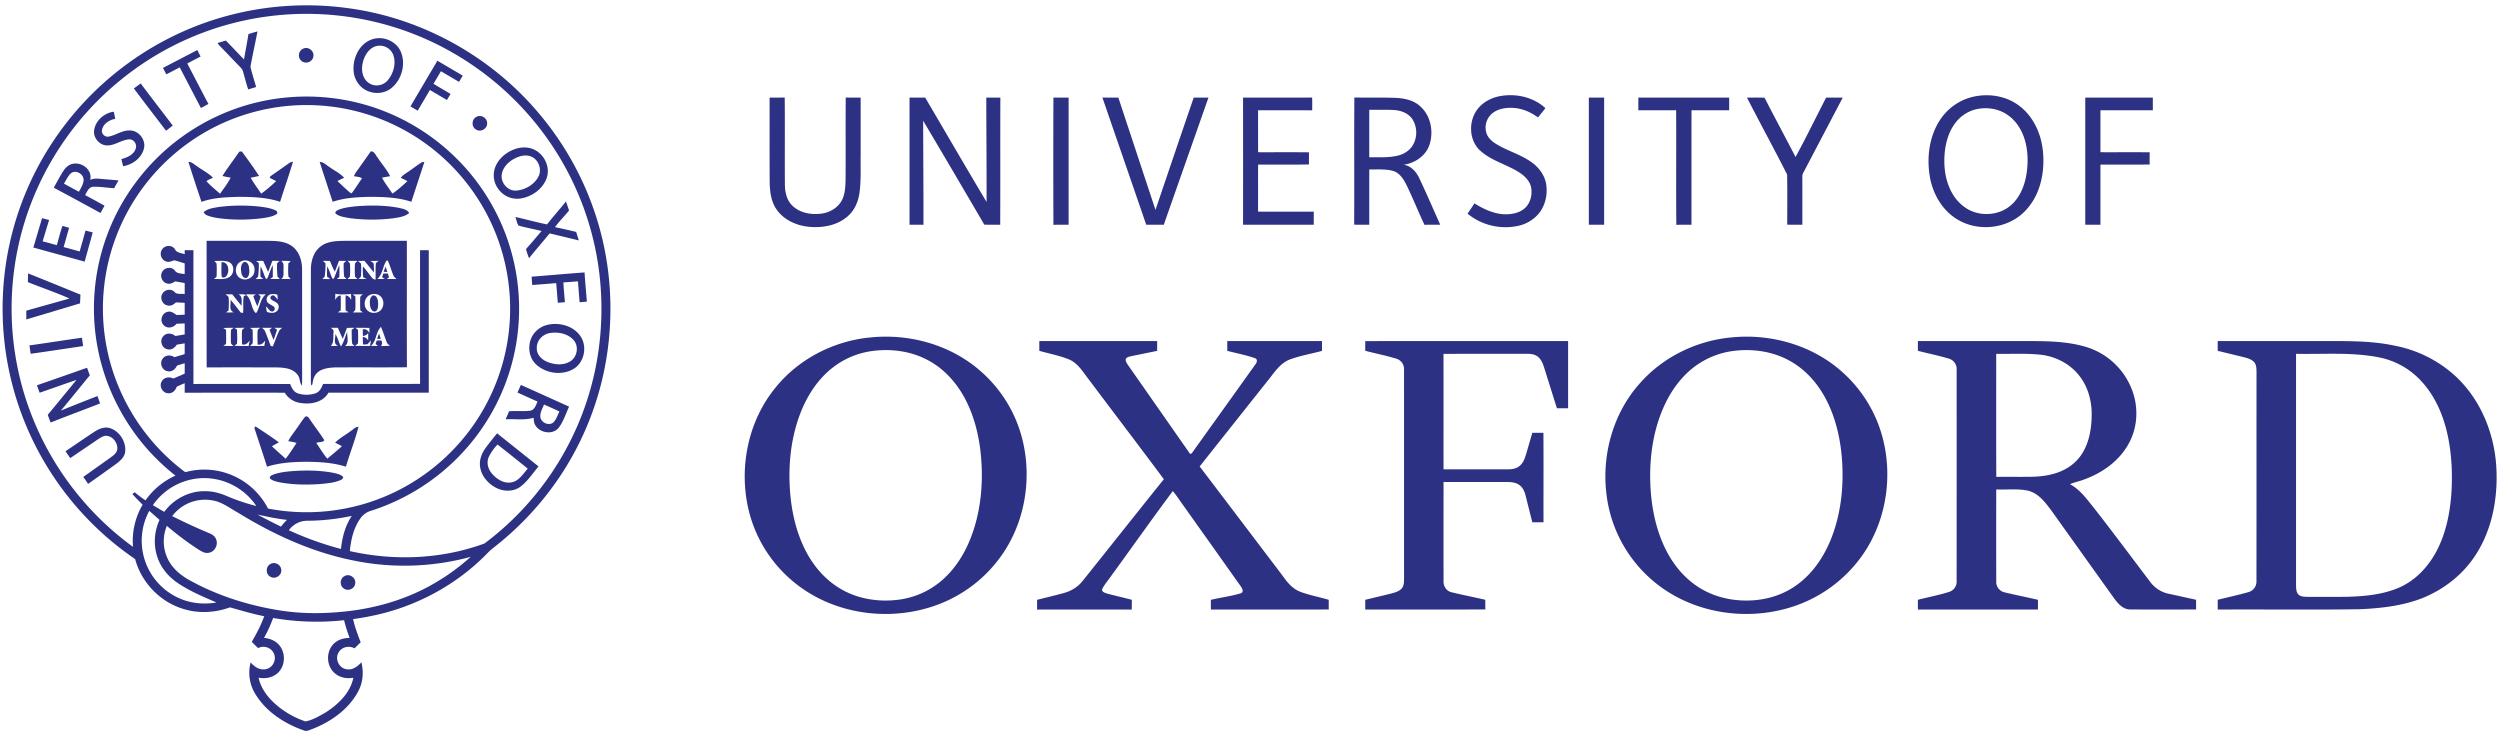
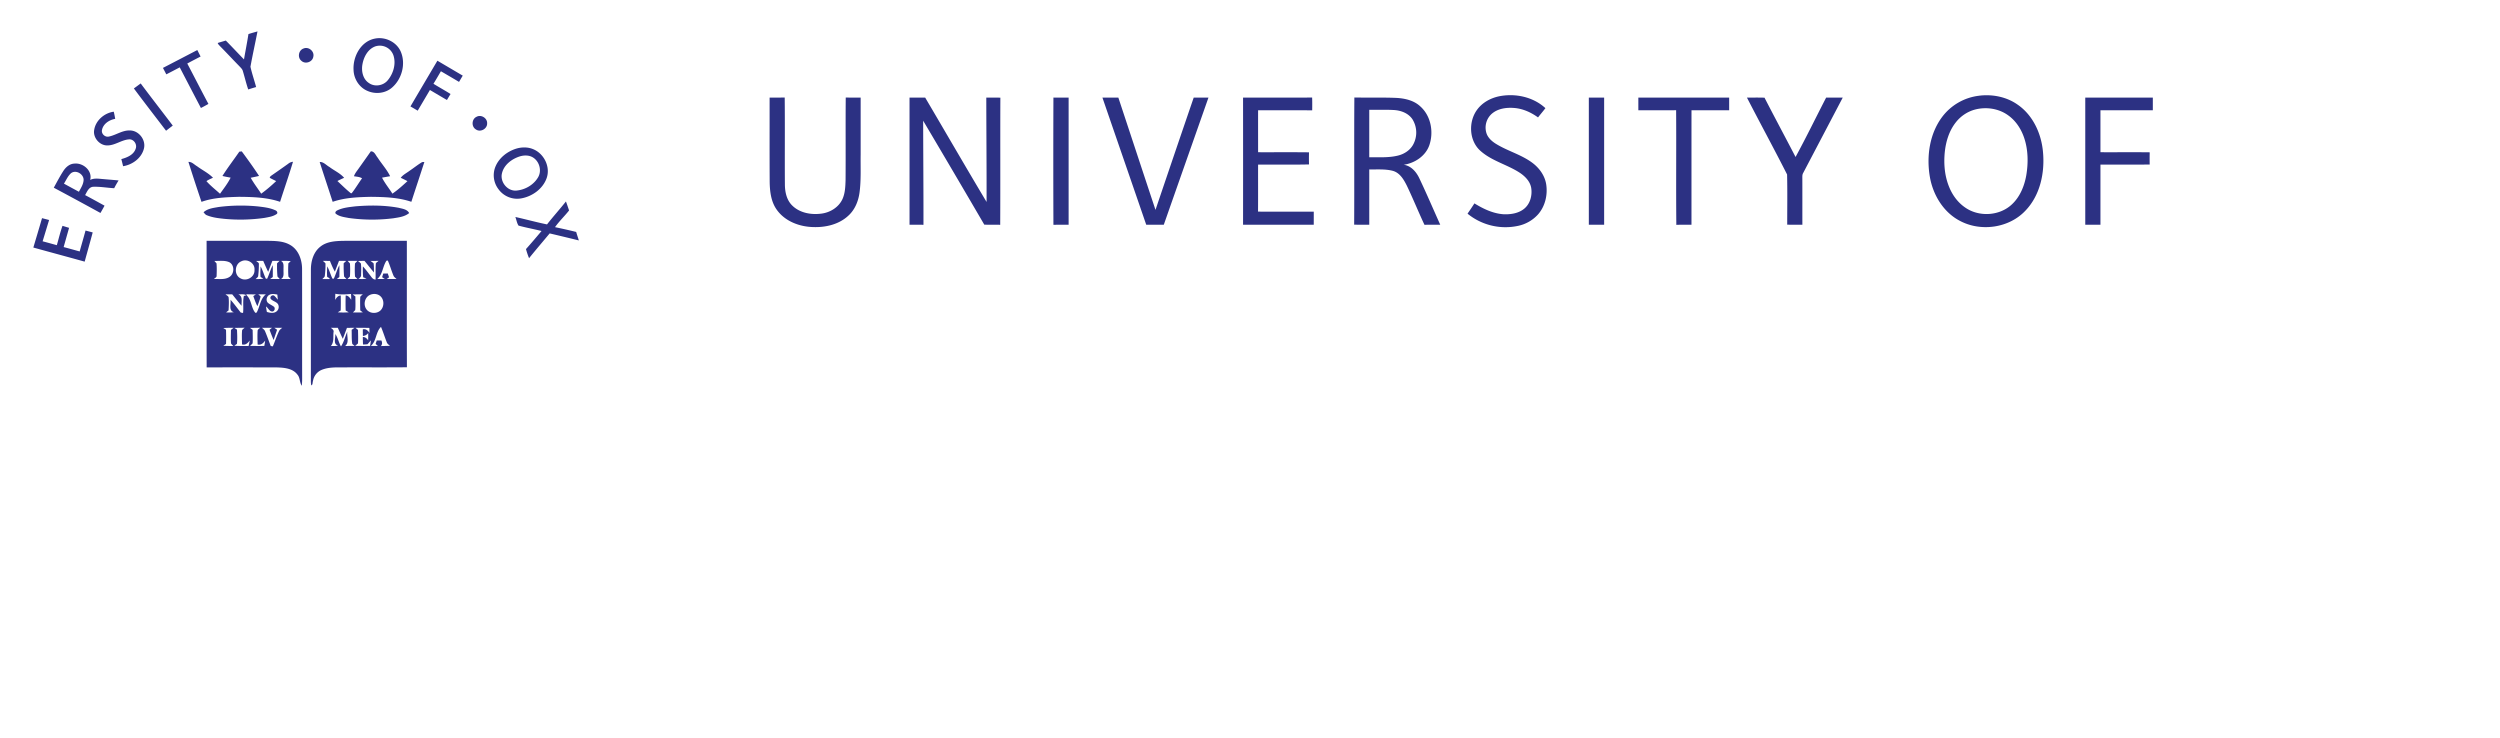
<svg xmlns="http://www.w3.org/2000/svg" width="122" height="36" fill="none">
-   <path fill="#2C3183" d="M9.435 1.325a14.873 14.873 0 0 1 7.641-.914c3.575.499 6.928 2.377 9.242 5.145a14.777 14.777 0 0 1 2.754 4.956c.726 2.228.9 4.629.526 6.942a14.6 14.6 0 0 1-2.281 5.807 14.914 14.914 0 0 1-3.28 3.503c-.11.085-.206.185-.302.284-1.53 1.554-3.542 2.609-5.68 3.025-.273.056-.549.1-.825.14.09.386.222.761.372 1.128l-.3.298c-.269-.15-.646-.066-.787.22-.181.314.04.754.398.8.29.055.543-.137.724-.34.116.475.079.992-.16 1.425-.468.877-1.332 1.48-2.242 1.835-.131.042-.27.132-.407.066-.958-.333-1.873-.93-2.394-1.822a1.976 1.976 0 0 1-.202-1.5c.181.225.473.408.772.325.315-.076.502-.459.362-.753-.118-.291-.493-.416-.767-.268-.108-.098-.21-.201-.313-.305.233-.4.451-.812.607-1.25-.565-.11-1.117-.278-1.67-.433-.726.264-1.534.31-2.275.076-1.134-.337-2.047-1.29-2.353-2.431a14.829 14.829 0 0 1-5.218-6.277A14.796 14.796 0 0 1 .17 13.929a14.705 14.705 0 0 1 2.562-7.237 14.925 14.925 0 0 1 6.702-5.367Zm3.728-.537A14.342 14.342 0 0 0 5.928 3.87a14.43 14.43 0 0 0-4.842 7.355 14.406 14.406 0 0 0 .032 7.78 14.421 14.421 0 0 0 5.373 7.682 3.491 3.491 0 0 1 .47-2.06 7.975 7.975 0 0 1-.502-.52l.116-.085c.165.144.343.271.524.396a3.578 3.578 0 0 1 1.464-1.208 10.349 10.349 0 0 1-2.804-3.382 10.29 10.29 0 0 1 1.054-11.17 10.412 10.412 0 0 1 5.286-3.547 10.445 10.445 0 0 1 5.29-.113 10.37 10.37 0 0 1 4.708 2.56 10.32 10.32 0 0 1 3.182 8.553 10.296 10.296 0 0 1-2.135 5.304 10.41 10.41 0 0 1-5.015 3.503.974.974 0 0 0-.537.373c-.335.463-.465 1.042-.52 1.602 2.168.49 4.482.397 6.573-.372a14.243 14.243 0 0 0 4.918-6.732c.767-2.218.976-4.626.616-6.945a14.31 14.31 0 0 0-2.237-5.741 14.486 14.486 0 0 0-6.681-5.415 14.407 14.407 0 0 0-7.098-.9Zm.107 4.484a9.913 9.913 0 0 0-5.173 2.612 9.921 9.921 0 0 0-2.905 5.353 9.89 9.89 0 0 0 .399 5.126 10.017 10.017 0 0 0 3.329 4.59c.056.037.114.106.19.072a3.464 3.464 0 0 1 1.781.016 3.51 3.51 0 0 1 2.189 1.776 9.92 9.92 0 0 0 5.99-.712 10 10 0 0 0 4.302-3.764 9.914 9.914 0 0 0-.32-11.035 9.925 9.925 0 0 0-9.782-4.034Zm-5.81 19.38c.184.111.37.22.557.326.461-.63 1.23-1.03 2.014-1.008.379 0 .747.107 1.091.26.451.188.914.344 1.387.463a3.08 3.08 0 0 0-2.54-1.362 3.059 3.059 0 0 0-2.51 1.322Zm.943.535c.553.276 1.113.54 1.683.779.165.073.362.136.443.314.14.261-.018.622-.31.688-.214.066-.407-.077-.58-.181a15.03 15.03 0 0 1-1.497-1.124A1.975 1.975 0 0 0 8.2 27.3c.235.472.665.812 1.123 1.054 1.32.721 2.775 1.178 4.255 1.422 1.169.196 2.364.179 3.537.033 1.233-.157 2.447-.5 3.559-1.06a10.521 10.521 0 0 0 2.297-1.576 12.317 12.317 0 0 1-5.783.167c-1.997-.406-3.872-1.271-5.599-2.336-.398-.22-.771-.518-1.233-.587a2.007 2.007 0 0 0-1.953.769Zm-1.12-.255a3.069 3.069 0 0 0 1.392 4.23c.584.281 1.255.347 1.891.24-.668-.288-1.346-.572-1.948-.988-.403-.289-.739-.685-.912-1.153a2.467 2.467 0 0 1 .08-1.89c-.168-.148-.333-.297-.504-.44Zm5.29.182c.375.207.758.397 1.141.585.087-.12.185-.23.295-.329-.484-.05-.96-.157-1.436-.256Zm2.44.299a1.109 1.109 0 0 0-.917.463c.82.377 1.671.683 2.544.913.057-.566.209-1.135.527-1.613-.708.15-1.431.232-2.155.237Zm-2.129 5.715c.251.028.506.11.686.296.389.372.377 1.07-.026 1.426-.248.225-.604.279-.925.222.104.488.408.906.768 1.239.436.4.96.707 1.521.894.351-.068.676-.26.985-.44.615-.392 1.2-.952 1.352-1.694-.345.07-.731-.018-.975-.283-.372-.383-.344-1.079.07-1.42.198-.173.464-.236.72-.237-.1-.285-.201-.57-.267-.865a12.514 12.514 0 0 1-3.465-.108 6.43 6.43 0 0 1-.444.97Z" />
  <path fill="#2C3183" d="M12.124 1.663c.146-.048.294-.088.442-.13-.112.576-.24 1.148-.344 1.724.075.335.188.66.277.99a17.18 17.18 0 0 0-.386.118c-.1-.292-.17-.594-.26-.89-.024-.103-.108-.174-.176-.248-.314-.32-.617-.648-.932-.966-.045-.05-.1-.097-.121-.163.13-.043.263-.078.395-.119.3.303.59.615.888.921.07-.412.153-.823.217-1.237Zm6.17.221c.497-.103 1.05.157 1.259.626.262.596.063 1.349-.427 1.768-.319.277-.796.33-1.18.164-.41-.165-.68-.588-.692-1.025-.04-.655.354-1.4 1.04-1.533Zm.049.37c-.378.12-.59.512-.655.881-.063.332.02.729.32.92.285.2.702.126.918-.142.271-.328.41-.8.273-1.213a.704.704 0 0 0-.856-.445Zm-3.523.111c.247-.101.536.147.469.406-.04.258-.393.378-.581.196-.204-.162-.137-.524.112-.602Zm-6.868.949c.56-.29 1.118-.58 1.677-.872l.16.317c-.218.111-.433.225-.65.34.346.656.682 1.318 1.032 1.972a8.63 8.63 0 0 1-.366.199c-.346-.66-.69-1.322-1.034-1.983-.218.115-.436.23-.655.341l-.164-.314ZM20.03 5.195c.436-.746.877-1.488 1.315-2.232l1.237.728-.181.306c-.293-.176-.589-.347-.884-.52-.12.203-.238.41-.364.611.275.172.56.326.834.5-.06.097-.118.194-.176.292a100.43 100.43 0 0 1-.831-.489l-.596 1.01c-.117-.07-.235-.14-.353-.206ZM6.533 4.316c.112-.08.222-.163.333-.244.515.691 1.045 1.37 1.565 2.057-.11.083-.218.167-.327.251-.525-.687-1.055-1.37-1.571-2.064Zm66.61.386c.79-.162 1.67.02 2.273.576-.115.155-.243.3-.36.452-.346-.25-.75-.433-1.18-.462-.373-.028-.778.03-1.071.279a.903.903 0 0 0-.252.993c.077.191.234.338.403.45.565.364 1.236.533 1.784.927.361.257.65.642.716 1.088.076.511-.054 1.065-.4 1.458a1.81 1.81 0 0 1-.975.559 2.925 2.925 0 0 1-2.465-.595c.114-.166.228-.332.336-.502.434.268.913.498 1.429.531.34.012.707-.041.983-.257.31-.24.42-.667.357-1.041-.058-.313-.296-.553-.55-.723-.613-.403-1.362-.574-1.917-1.066-.563-.49-.605-1.414-.179-2.004.251-.351.65-.573 1.068-.663Zm23.442-.032c.651-.08 1.34.057 1.88.44.752.52 1.158 1.424 1.234 2.317.092 1.008-.14 2.107-.86 2.855-.802.852-2.187 1.042-3.208.489-.803-.424-1.308-1.274-1.456-2.153-.165-.99-.015-2.075.591-2.897a2.64 2.64 0 0 1 1.819-1.05Zm-.198.675c-.37.097-.702.32-.938.62-.331.414-.49.94-.544 1.462-.057.579-.005 1.18.223 1.72.161.388.422.742.772.98.678.475 1.69.414 2.291-.163.388-.366.597-.884.69-1.4.103-.608.096-1.246-.101-1.834-.145-.433-.406-.835-.78-1.101-.458-.334-1.07-.425-1.613-.284Zm-58.83-.583c.245 0 .491.003.737-.004.015 1.414-.002 2.828.009 4.242.002.365.083.755.35 1.022.373.375.945.473 1.45.4.418-.058.82-.307 1.004-.694.137-.294.147-.626.157-.945.01-1.341-.004-2.682.008-4.023.243.004.485.002.728.002v2.776c-.01.614.027 1.233-.053 1.844-.054.423-.222.844-.54 1.136-.459.435-1.117.587-1.733.563-.663-.018-1.356-.279-1.756-.829-.298-.404-.353-.924-.358-1.412-.007-1.36-.002-2.718-.003-4.078Zm6.83 0 .762.001c1 1.697 1.986 3.403 2.996 5.093.004-1.698-.012-3.396-.014-5.094.228 0 .457-.002.687.005-.01 2.067.003 4.135-.008 6.203-.259-.006-.518 0-.776-.006A860.573 860.573 0 0 0 45.05 5.89c.003 1.693.018 3.387.015 5.08-.227-.004-.453-.003-.68-.002V4.762Zm7.02 6.209c-.008-2.07-.008-4.14 0-6.21.247.005.495.002.742.002v6.205c-.247 0-.495-.003-.742.003Zm2.391-6.209h.777c.605 1.827 1.206 3.654 1.813 5.48.618-1.828 1.24-3.655 1.865-5.48h.72c-.726 2.068-1.455 4.136-2.18 6.205h-.857c-.711-2.069-1.426-4.136-2.138-6.205Zm6.863.002c1.124-.004 2.247.005 3.371-.004.008.208.006.416.003.624-.88-.004-1.76 0-2.64-.003-.002.683 0 1.366 0 2.048.828.003 1.656-.006 2.485.005a9.295 9.295 0 0 0 0 .59c-.828.02-1.657.004-2.485.009-.003.765.003 1.53-.003 2.294.907.009 1.813 0 2.72.004l-.001.636c-1.15 0-2.3.003-3.45-.001.003-2.067.002-4.134 0-6.202Zm5.422 6.199c.013-2.068-.006-4.136.01-6.205.678.013 1.357-.008 2.035.019.425.022.876.12 1.194.426.513.465.65 1.25.427 1.89-.187.527-.711.868-1.248.948.37.051.626.36.773.682.352.742.674 1.496 1.01 2.244-.257.001-.513-.003-.77.004-.296-.632-.558-1.28-.86-1.91-.149-.296-.336-.624-.678-.722-.376-.1-.771-.062-1.156-.071v2.699c-.246 0-.492.003-.737-.004Zm.737-5.604v2.316c.47-.007.951.032 1.413-.086.293-.073.57-.252.722-.52a1.225 1.225 0 0 0-.03-1.252c-.2-.296-.563-.43-.909-.448-.398-.022-.798-.005-1.196-.01Zm10.715-.596h.747v6.205h-.747V4.762Zm2.416.001h4.432v.618h-1.838c-.002 1.861 0 3.724-.001 5.586-.247 0-.493-.004-.739.005-.019-1.864.003-3.73-.01-5.594-.615.007-1.23.001-1.844.003v-.618Zm5.3-.001c.286 0 .571-.005.857.004.498.968 1.014 1.927 1.515 2.894.52-.954.994-1.933 1.493-2.898h.81l-1.93 3.677c-.045.073-.042.159-.042.24.003.763 0 1.525.002 2.287-.247 0-.494.003-.74-.003 0-.816.013-1.634-.006-2.449-.638-1.258-1.313-2.498-1.959-3.752Zm16.51 0h3.297v.619h-2.556v2.047c.801.004 1.602-.006 2.404.004a13.1 13.1 0 0 0-.001.595c-.801.012-1.602.001-2.403.005v2.935h-.741V4.763ZM4.595 6.348c.069-.468.496-.835.957-.897.027.116.05.232.07.349-.288.05-.586.24-.645.545-.04.19.156.367.343.318.347-.073.653-.31 1.02-.297.44.003.796.471.681.896-.12.458-.558.777-1.014.849a13.44 13.44 0 0 0-.086-.346c.277-.077.595-.203.697-.499.092-.215-.09-.49-.33-.464-.361.03-.665.286-1.032.295-.384.016-.724-.369-.661-.749Zm18.665-.65c.221-.122.524.067.512.32.011.27-.33.455-.548.298-.23-.134-.208-.511.035-.618Zm1.966 1.546c.255-.069.536-.07.783.032.534.211.863.863.668 1.414-.186.53-.707.9-1.25.993a1.127 1.127 0 0 1-1.105-.455 1.118 1.118 0 0 1-.174-1.016c.161-.482.6-.83 1.078-.968Zm.164.381c-.4.12-.798.41-.895.837-.1.417.267.874.702.838.425-.035.845-.276 1.062-.648.187-.318.07-.76-.236-.959-.186-.123-.425-.126-.633-.068Zm-13.711-.224.12-.013c.29.393.577.789.843 1.198-.135.033-.272.059-.408.089.152.271.342.518.513.777.257-.187.5-.395.73-.614-.104-.055-.212-.102-.314-.162.012-.074.085-.107.138-.148.255-.176.508-.354.76-.534a.414.414 0 0 1 .237-.099c-.196.656-.423 1.302-.63 1.954-.647-.22-1.34-.238-2.015-.244-.611.02-1.24.036-1.82.246a94.425 94.425 0 0 1-.638-1.95c.168-.01.284.133.419.21.256.191.555.332.78.563-.11.05-.222.096-.32.166.199.226.44.412.663.615.182-.255.379-.505.518-.786-.134-.025-.268-.048-.4-.082.255-.408.552-.789.824-1.186Zm5.839.801c.193-.272.387-.543.578-.817.182-.004.236.198.337.312.195.305.447.575.605.902-.132.023-.263.045-.394.071.14.278.34.518.506.78.263-.179.5-.396.734-.61a5.787 5.787 0 0 0-.328-.163c.11-.15.283-.23.427-.34.21-.14.404-.3.621-.428.027 0 .079-.003.105-.004-.209.65-.425 1.295-.635 1.943-.633-.216-1.312-.235-1.974-.243-.627.014-1.268.037-1.866.244-.21-.649-.426-1.295-.634-1.944.19-.011.322.16.478.245.236.18.522.301.716.528a4.126 4.126 0 0 0-.328.156c.216.203.428.412.657.598l.04-.003c.183-.233.333-.488.505-.729-.12-.072-.261-.075-.395-.1.05-.15.157-.27.245-.398ZM3.087 8.35c.12-.189.306-.356.54-.366.426-.049.893.346.774.796.202-.1.43-.055.645-.04.248.023.495.04.742.066-.078.122-.15.25-.216.379-.341-.018-.682-.083-1.024-.07-.218.014-.301.244-.394.406.318.168.632.343.948.516-.065.12-.131.239-.2.356A207.5 207.5 0 0 0 2.625 9.16c.15-.272.294-.549.462-.81Zm.379.102c-.156.139-.236.338-.345.51.243.134.486.265.73.396.096-.182.22-.363.229-.576.006-.289-.378-.513-.614-.33Zm24.152 1.38c.055.145.103.292.153.438-.22.279-.48.525-.686.815.345.072.69.149 1.033.234.04.14.086.277.13.414-.474-.117-.949-.231-1.424-.343-.335.404-.677.801-1.006 1.21a3.747 3.747 0 0 1-.15-.445c.26-.289.51-.585.759-.882-.372-.095-.752-.161-1.122-.263-.083-.123-.102-.284-.156-.421.517.115 1.028.257 1.546.362.297-.381.623-.74.923-1.12Zm-16.95.27a8.456 8.456 0 0 1 1.927-.028c.283.035.575.065.836.186.081.024.154.14.055.194-.172.114-.383.142-.581.18a8.29 8.29 0 0 1-1.964.045c-.286-.03-.578-.063-.846-.175-.072-.024-.114-.091-.162-.145.199-.184.48-.211.735-.257Zm5.782.169c.278-.138.596-.165.9-.202.701-.058 1.415-.057 2.109.072.181.048.411.07.508.257-.22.18-.51.212-.78.255a8.245 8.245 0 0 1-2.173-.016c-.21-.042-.442-.065-.617-.2-.073-.051-.005-.14.053-.165ZM1.627 12.08c.142-.478.286-.955.424-1.434l.345.09-.316 1.04c.232.06.462.125.693.189.093-.315.165-.636.277-.944l.321.098-.265.938c.261.068.522.143.782.214.094-.34.194-.679.286-1.02.117.03.233.06.35.092-.127.476-.262.95-.392 1.425-.834-.233-1.67-.456-2.505-.688Zm8.455-.329h2.929c.392.008.813 0 1.16.209.399.235.568.717.57 1.16.006 1.79 0 3.58.004 5.369 0 .113-.005.226-.02.337-.111-.165-.075-.39-.21-.544-.233-.313-.66-.342-1.018-.352a718.763 718.763 0 0 0-3.412-.001c-.005-2.059 0-4.118-.003-6.178Zm.377.981.107.12c.017.199.012.4.005.6.012.083-.085.111-.129.163.25-.008.526.044.748-.095.258-.153.27-.604-.018-.732-.225-.092-.477-.047-.713-.056Zm1.315.021c-.33.136-.362.67-.037.831.292.168.705-.063.682-.409.034-.334-.354-.57-.645-.422Zm.727-.02c.044.052.148.079.132.165a4.51 4.51 0 0 1-.031.544c.003.082-.077.122-.125.175.126.001.254.005.378-.021l-.138-.079c-.02-.171-.006-.345 0-.517.108.191.162.407.258.604l.065-.007c.1-.215.16-.447.27-.657.005.193.004.387.002.58-.033.024-.097.07-.13.092.158.005.315.005.473.004l-.114-.121a5.349 5.349 0 0 1-.02-.646l.12-.119c-.116.001-.233.002-.35.001-.068.179-.138.358-.205.537a18.167 18.167 0 0 1-.241-.538l-.344.003Zm1.209 0c.171.086.116.284.126.439-.01.156.045.352-.124.444l.475.001-.113-.12a4.78 4.78 0 0 1-.001-.648l.116-.105a3.363 3.363 0 0 0-.48-.01Zm-2.702 1.632c.048.054.147.081.15.164.02.206.007.413-.004.62l-.123.096c.128.008.257.008.384-.01-.273-.074-.133-.406-.167-.608.18.198.334.418.501.626l.112.02c.033-.274-.021-.557.04-.828l.12-.037c-.12-.07-.263-.04-.396-.041.243.084.146.362.166.557-.16-.18-.306-.373-.458-.56h-.325Zm1.041.06c.23.222.21.614.415.843l.06-.014c.161-.29.179-.673.45-.89h-.37l.117.104c-.043.161-.102.318-.16.474-.084-.156-.14-.326-.2-.493l.128-.08c-.158-.004-.316-.004-.474-.01l.034.066Zm1.085-.03c-.13.075-.17.282-.055.387.091.078.207.119.299.196.063.083.014.223-.097.224-.144-.012-.192-.173-.3-.246.01.09.026.18.043.268.134.037.283.074.415.008a.278.278 0 0 0 .126-.39c-.086-.126-.263-.144-.356-.261-.055-.1.077-.21.169-.152.069.056.12.13.18.197a21.429 21.429 0 0 0-.024-.252c-.132-.022-.28-.056-.4.022Zm-2.237 1.613.132.084c.009.23.008.462.002.692l-.134.088c.163.014.326.012.49.012-.037-.044-.089-.078-.114-.13-.016-.219-.005-.438-.002-.656l.128-.1a5.915 5.915 0 0 0-.502.01Zm.541-.005.127.084c.01.23.023.463-.002.693l-.128.09c.231.025.464.008.696.017.02-.09.039-.179.054-.27-.094.125-.202.236-.374.19-.004-.219-.015-.438 0-.655-.002-.079.083-.11.127-.159-.167.005-.334.003-.5.01Zm.763-.001.128.095c.003.22.014.441-.002.661l-.126.123c.232.003.464.003.697.002a7.57 7.57 0 0 0 .044-.264c-.093.123-.199.232-.369.193-.007-.22-.016-.439-.002-.657-.004-.08.082-.112.126-.162-.166.005-.331.005-.496.009Zm.581-.007c.055.053.126.097.154.173.1.236.184.478.276.718l.103.016c.103-.245.186-.5.3-.74.031-.073.103-.115.158-.167a12.69 12.69 0 0 1-.385.002l.133.096-.169.5c-.071-.165-.134-.333-.199-.5l.122-.097c-.165.002-.33.003-.493-.001Zm2.838-3.947c.312-.263.74-.286 1.13-.295 1.035-.003 2.07 0 3.104-.001.002 2.057-.004 4.114.003 6.171-1 .01-2 .002-3 .005-.385.005-.788-.028-1.152.119a.702.702 0 0 0-.432.552c-.029.066 0 .176-.083.207a1.037 1.037 0 0 1-.02-.21c.003-1.806 0-3.613.002-5.42-.003-.412.116-.86.448-1.128Zm.134.684c.046.036.089.075.128.118.008.196-.008.393-.029.589.004.082-.074.123-.121.178h.347l.003-.039-.115-.064c-.018-.172-.006-.345.002-.516.106.192.16.405.255.602l.066-.002c.1-.215.161-.447.271-.658.005.194.005.387 0 .58-.031.024-.095.07-.127.092.158.005.316.005.474.004l-.116-.121a5.918 5.918 0 0 1-.02-.65l.128-.113-.358-.001-.2.523c-.098-.165-.168-.344-.241-.52a12.548 12.548 0 0 0-.347-.002Zm1.214 0 .11.126a4.81 4.81 0 0 1-.001.637l-.118.12c.162.001.323 0 .485.002l-.119-.119a4.56 4.56 0 0 1-.001-.644l.118-.123h-.474Zm.497.003a.97.97 0 0 1 .146.123c.024.177.015.356.01.534.014.1-.044.17-.132.21a.984.984 0 0 0 .398-.01l-.163-.059A3.382 3.382 0 0 1 17.71 13c.125.136.236.286.349.433.072.09.136.212.27.209.005-.249-.01-.498.01-.745-.008-.085.087-.113.133-.165-.13 0-.261 0-.392.003a3 3 0 0 1 .149.11c.025.148.016.3.02.45-.16-.185-.307-.38-.464-.566l-.32.007Zm.943.881c.123 0 .246 0 .369-.005-.033-.02-.098-.063-.13-.084l.056-.177.22-.004c.022.062.042.124.063.187l-.114.078c.16.007.319.006.478.004-.054-.054-.126-.096-.152-.172-.1-.239-.168-.49-.273-.728l-.064.006c-.19.276-.183.672-.453.895Zm-2.045.719c-.003.1-.005.202-.005.302.06-.109.133-.21.27-.216.006.244.006.488-.002.73a18.74 18.74 0 0 0-.143.09c.18.013.36.013.538 0a15.149 15.149 0 0 0-.152-.088 11.056 11.056 0 0 1 0-.732c.133.002.203.111.271.21 0-.095-.003-.19-.01-.286-.255.021-.515.043-.767-.01Zm.85.033.131.102c-.004.221.014.443-.009.663l-.112.115c.16.003.322.004.483-.005l-.126-.094c-.003-.208-.012-.417 0-.625-.009-.08.081-.109.123-.16-.164 0-.328 0-.49.004Zm.807.04c-.238.135-.299.494-.124.704.158.195.482.209.666.043.193-.179.198-.527-.001-.703-.145-.13-.374-.136-.54-.045Zm-1.878 1.588c.07.056.163.11.134.217-.025.225.033.49-.132.674.118-.003.239.008.353-.027-.255-.057-.116-.38-.131-.56.122.186.163.413.273.606.148-.218.201-.482.31-.719-.03.229.107.531-.107.697.155 0 .309-.001.462-.003l-.113-.096c-.038-.227-.022-.46-.031-.689l.14-.098c-.123 0-.247 0-.37.003-.065.178-.134.354-.2.532-.09-.176-.163-.36-.247-.538a9.968 9.968 0 0 1-.341 0Zm1.205.001.124.103c.003.22.015.44-.002.66l-.139.118c.243.008.487.007.73.003.015-.09.028-.18.04-.27-.058.06-.108.127-.165.186-.073.01-.147.014-.22.014a7.343 7.343 0 0 1-.009-.364c.119-.003.2.071.26.163.003-.12.005-.239.003-.358a.348.348 0 0 1-.26.143c-.003-.108-.003-.216-.004-.324.15-.035.248.06.324.177l-.003-.246c-.227-.007-.453-.004-.679-.005Zm.748.885h.346a4.305 4.305 0 0 0-.111-.097l.055-.17.226.001c.045.094.05.19-.023.272.148-.004.297-.006.445-.012-.062-.053-.138-.099-.162-.183-.098-.244-.174-.498-.278-.74-.263.247-.213.692-.498.93Z" />
-   <path fill="#2C3183" d="M7.92 12.159c.141-.205.488-.211.618.006.088.183.31.178.476.24l-.002-.194h.427c.002 2.175 0 4.35.001 6.527 1.573-.002 3.146 0 4.719 0 .072.183.165.386.368.455.276.093.588.093.864.002.206-.066.304-.271.376-.458 1.578-.002 3.156.005 4.733-.004-.005-2.174 0-4.348-.002-6.523h.426c.002 2.318 0 4.636 0 6.954-1.631 0-3.263-.002-4.895 0-.264.468-.855.584-1.347.503a1.066 1.066 0 0 1-.787-.503c-1.627 0-3.253-.003-4.88.002-.003-.155-.002-.31-.002-.465a6.67 6.67 0 0 0-.388.17c-.06.19-.237.356-.449.316-.268-.028-.427-.368-.273-.59.113-.193.368-.22.554-.125.186-.077.372-.157.557-.24l-.001-.507a12.62 12.62 0 0 0-.377.118c-.078.173-.253.32-.453.273-.28-.037-.42-.411-.234-.624.13-.177.388-.18.56-.062.168-.048.335-.1.503-.15l.001-.525c-.128.021-.257.042-.385.065-.095.145-.257.272-.442.227-.28-.041-.415-.417-.226-.628.145-.19.428-.171.595-.023.153-.023.305-.05.458-.076v-.536c-.134.004-.268.01-.402.016-.143.196-.453.258-.625.065-.212-.203-.087-.601.202-.648.162-.046.296.067.421.15.135.005.27-.006.404-.01v-.58a13.998 13.998 0 0 0-.429-.019c-.107.102-.248.192-.403.15-.251-.042-.395-.36-.256-.575.112-.21.426-.26.592-.086.125.14.33.077.496.1v-.533c-.157-.03-.313-.06-.47-.083-.118.084-.265.153-.41.098-.236-.068-.347-.379-.207-.58.124-.207.456-.243.607-.048.104.165.314.137.48.177v-.526c-.17-.047-.335-.11-.506-.148-.132.03-.265.115-.402.054-.242-.074-.344-.402-.184-.6Z" />
-   <path fill="#2C3183" d="M10.81 12.797c.355-.034.413.469.229.682-.05.063-.204.111-.222 0-.024-.226-.007-.455-.008-.682Zm1.073.005c.137-.078.246.093.263.21.025.172.053.392-.077.529-.143.091-.268-.08-.288-.208-.03-.174-.052-.407.101-.531Zm6.837.461a9.94 9.94 0 0 1 .098-.25l.082.26-.18-.01Zm7.222.24c.862-.067 1.722-.147 2.585-.208.028.476.076.95.112 1.426l-.354.029c-.027-.34-.056-.68-.081-1.02-.237.016-.472.04-.71.05.013.324.05.646.073.968l-.346.027c-.024-.32-.052-.64-.078-.96-.39.035-.78.065-1.17.093l-.031-.405ZM1.37 13.341c.853.341 1.703.69 2.555 1.035-.005.143-.011.285-.018.428-.873.264-1.748.524-2.623.783l-.001-.426c.701-.202 1.406-.392 2.107-.594-.664-.296-1.355-.527-2.03-.8l.01-.426Zm16.803 1.091c.082-.047.176.01.214.087.079.152.077.334.05.5-.01.09-.072.187-.175.184-.152-.036-.197-.209-.21-.343-.01-.147-.01-.332.121-.428Zm8.515 1.428c.632-.164 1.42.07 1.718.686.226.48.078 1.116-.362 1.422-.585.391-1.445.267-1.93-.232-.302-.322-.36-.826-.192-1.226.134-.322.43-.565.766-.65Zm.17.389c-.353.046-.667.348-.662.716-.027.345.266.613.568.717.338.124.745.15 1.061-.046.339-.205.436-.72.178-1.025-.272-.326-.74-.42-1.145-.363Zm-8.455.29c.03-.09.061-.178.093-.267.028.087.057.173.087.26l-.18.007Zm24.067-.071c1.904-.199 3.902.355 5.356 1.62a6.505 6.505 0 0 1 1.86 2.682c.712 1.952.5 4.23-.591 6.003a6.642 6.642 0 0 1-3.345 2.738c-2.178.811-4.761.524-6.66-.837a6.52 6.52 0 0 1-2.577-3.872c-.453-2.012-.002-4.237 1.303-5.85 1.126-1.42 2.856-2.313 4.654-2.485Zm.16.653a4.013 4.013 0 0 0-1.988.813c-.717.556-1.23 1.34-1.562 2.176-.455 1.152-.605 2.407-.54 3.639.054 1.035.262 2.076.718 3.013.385.793.971 1.504 1.735 1.957.833.503 1.843.667 2.803.553a4.004 4.004 0 0 0 2.059-.858c.707-.569 1.208-1.359 1.53-2.199.459-1.196.592-2.498.502-3.769-.075-1.042-.311-2.087-.806-3.013-.415-.776-1.035-1.458-1.82-1.867-.801-.425-1.737-.553-2.631-.445Zm41.792-.648c1.945-.216 3.994.355 5.464 1.667a6.504 6.504 0 0 1 1.775 2.562c.777 2.052.518 4.478-.712 6.3a6.691 6.691 0 0 1-3.808 2.705c-2.126.578-4.533.168-6.277-1.202a6.538 6.538 0 0 1-2.466-4.37c-.248-1.961.34-4.04 1.691-5.5 1.11-1.228 2.692-1.993 4.333-2.162Zm.213.647a4.014 4.014 0 0 0-1.71.613c-.746.48-1.306 1.209-1.68 2.005-.485 1.03-.695 2.173-.715 3.306-.015 1.177.146 2.373.613 3.46.358.837.921 1.603 1.685 2.11.726.488 1.61.71 2.481.691.838-.01 1.68-.257 2.362-.75.772-.55 1.323-1.364 1.676-2.235.485-1.207.632-2.53.547-3.823-.071-1.06-.308-2.125-.813-3.067-.41-.765-1.018-1.438-1.788-1.848-.807-.436-1.754-.57-2.658-.462Zm-83.199-.264c.855-.121 1.708-.254 2.562-.376l.059.407c-.853.128-1.706.256-2.56.378l-.06-.41Zm49.282-.211h5.752l-.002.477c-.412.085-.825.171-1.238.252-.104.027-.227.043-.292.139-.026.123.063.227.124.324.993 1.416 1.98 2.837 2.974 4.253.037.1.128.045.161-.024 1.02-1.425 2.042-2.848 3.06-4.275.086-.096.132-.272-.03-.318-.434-.15-.89-.235-1.336-.352v-.476h4.622l-.001.478c-.517.143-1.052.229-1.556.415-.44.163-.715.558-.99.913a3399.275 3399.275 0 0 0-3.422 4.312c1.358 1.786 2.713 3.575 4.07 5.363.219.318.486.625.86.76.445.163.912.251 1.367.384 0 .157 0 .315.002.473-1.917.006-3.835 0-5.752.002 0-.157 0-.315-.002-.472.483-.114.979-.177 1.455-.317.17-.055.08-.247.004-.345-.943-1.332-1.889-2.66-2.833-3.99-.16-.22-.306-.45-.481-.657-1.015 1.358-1.991 2.747-2.991 4.117-.149.22-.331.42-.452.657-.052.14.129.193.228.227.403.11.81.197 1.214.305 0 .16 0 .319-.006.477a1203.32 1203.32 0 0 0-4.615 0 22.934 22.934 0 0 1-.001-.477c.435-.107.87-.212 1.303-.33.346-.093.668-.284.896-.563 1.332-1.661 2.652-3.333 3.986-4.991-1.221-1.64-2.459-3.266-3.687-4.9-.272-.353-.514-.77-.946-.948-.465-.188-.962-.28-1.444-.417a36.045 36.045 0 0 1 0-.476Zm15.905.001c3.3-.003 6.6 0 9.901-.001v3.277h-.547l-.625-1.99c-.065-.203-.15-.417-.33-.545-.16-.114-.365-.123-.555-.122-1.341.005-2.683-.004-4.025.005.006 1.878 0 3.756.003 5.634h2.833c.273-.005.574.034.817-.121.212-.135.309-.38.376-.61.102-.35.203-.701.306-1.051.18 0 .36 0 .542-.003.01 1.456 0 2.912.004 4.368-.182 0-.363 0-.544.002-.114-.435-.22-.872-.33-1.308-.049-.19-.131-.384-.295-.504-.171-.133-.397-.154-.606-.155h-3.103c0 1.609-.003 3.217.001 4.825-.018.249.136.498.386.554.547.134 1.1.241 1.65.369 0 .156 0 .313.006.47-1.955.012-3.91.002-5.864.005v-.475c.412-.097.822-.198 1.234-.297.19-.052.4-.098.54-.25.115-.128.118-.313.12-.476-.002-3.397.001-6.793-.002-10.19a.526.526 0 0 0-.376-.553c-.499-.153-1.012-.254-1.516-.385l-.001-.473Zm26.97-.001h5.104c1.035 0 2.093-.016 3.094.283a3.473 3.473 0 0 1 2.213 2.003c.362.856.336 1.874-.111 2.694-.455.857-1.292 1.452-2.19 1.775-.225.09-.467.127-.687.229.466.248.782.68 1.108 1.082.956 1.218 1.877 2.462 2.813 3.695.215.285.529.493.879.566.452.096.902.199 1.353.297-.001.158 0 .315.003.473-1.074.005-2.148.006-3.222 0-.352-.002-.596-.29-.785-.549-1.018-1.421-2.033-2.843-3.049-4.266-.306-.41-.644-.872-1.175-.987-.502-.1-1.017-.033-1.524-.055a952.75 952.75 0 0 0 0 4.473.521.521 0 0 0 .398.547c.544.13 1.093.24 1.638.365 0 .159 0 .318-.002.476-1.951-.001-3.903-.002-5.855.001-.005-.16-.005-.318-.003-.477.506-.13 1.021-.227 1.52-.384a.52.52 0 0 0 .37-.532c.004-3.433.003-6.867.002-10.3a.526.526 0 0 0-.373-.55c-.5-.152-1.013-.254-1.519-.384a50.241 50.241 0 0 1 0-.475Zm3.822.622c.002 2.002-.006 4.003.004 6.005.57-.009 1.14.003 1.709-.006.565-.009 1.145-.097 1.649-.367.39-.206.718-.53.922-.924.286-.536.372-1.154.375-1.755.003-.652-.175-1.317-.571-1.841-.455-.612-1.183-.993-1.937-1.07-.715-.075-1.435-.03-2.151-.042Zm10.809-.622h4.994c1.234.001 2.483-.033 3.696.235a6.062 6.062 0 0 1 2.726 1.312c1.321 1.115 2.057 2.814 2.175 4.52.111 1.653-.231 3.403-1.263 4.734-.603.78-1.43 1.375-2.341 1.743-.968.377-2.013.494-3.043.541-2.313.035-4.628.003-6.941.017a9.528 9.528 0 0 1-.002-.478c.491-.122.987-.228 1.474-.367a.532.532 0 0 0 .416-.548c.005-3.398 0-6.796.003-10.195-.001-.172-.003-.37-.129-.502-.133-.136-.324-.182-.501-.23-.422-.1-.842-.206-1.264-.306a37.842 37.842 0 0 1 0-.476Zm3.823.621v11.252c.005.16-.005.341.098.476.118.134.313.126.478.133.651-.002 1.301.005 1.952-.005.83-.024 1.679-.104 2.453-.428.799-.331 1.431-.987 1.842-1.738.49-.9.695-1.926.761-2.94.06-1.043-.001-2.103-.266-3.116-.23-.87-.633-1.71-1.263-2.36a3.78 3.78 0 0 0-2.013-1.102c-1.331-.262-2.696-.143-4.042-.172ZM1.803 18.802c.817-.28 1.63-.57 2.445-.855l.136.37c-.474.573-.937 1.153-1.415 1.721a98.09 98.09 0 0 1 1.79-.71c.04.121.082.24.125.359-.8.316-1.61.611-2.41.932a4.129 4.129 0 0 1-.142-.378c.47-.564.934-1.135 1.402-1.702-.602.203-1.2.421-1.8.626-.045-.121-.088-.242-.131-.363Zm23.615-.018c.786.35 1.57.707 2.354 1.06-.164.348-.275.727-.511 1.034-.305.375-.977.241-1.167-.185-.043-.097-.045-.204-.055-.307-.44.134-.91.05-1.364.075.057-.13.114-.26.167-.392.338-.026.68.014 1.017-.026.225-.026.295-.272.372-.448-.328-.142-.651-.294-.978-.439l.165-.372Zm.95 1.546c.018.288.409.471.634.287.146-.147.204-.353.296-.534-.245-.125-.5-.228-.75-.343-.077.19-.19.379-.18.59Zm-11.903.597c.149-.198.274-.413.436-.6.138-.043.187.106.256.19.218.325.462.632.67.963-.063.127-.273.07-.39.136.176.258.334.53.537.768.237-.202.48-.397.71-.606-.104-.07-.218-.12-.33-.173.219-.234.516-.377.767-.575.12-.069.222-.21.373-.199-.17.657-.422 1.292-.614 1.943-.62-.197-1.276-.232-1.922-.239-.648.007-1.306.04-1.928.24-.191-.608-.396-1.213-.593-1.819-.04-.059-.008-.185.078-.116.368.242.739.482 1.091.746-.112.065-.226.126-.337.192.22.205.446.406.67.608.196-.244.361-.51.532-.77a2.603 2.603 0 0 0-.402-.087c.098-.222.264-.402.396-.602Zm-9.87.151c.234-.156.525-.279.804-.174.443.163.746.644.713 1.113-.018.276-.242.473-.45.626-.452.326-.906.65-1.362.97a24.638 24.638 0 0 0-.234-.34c.425-.3.848-.604 1.273-.905.148-.113.336-.221.381-.417.049-.329-.226-.699-.574-.683-.133.015-.245.095-.355.163-.454.31-.909.618-1.363.925-.078-.11-.155-.223-.232-.334.467-.313.929-.635 1.4-.944Zm19.077.821c.184-.26.388-.505.587-.753.673.54 1.348 1.076 2.021 1.615-.28.333-.519.709-.866.976-.335.264-.82.262-1.19.075-.4-.202-.735-.58-.795-1.034-.048-.313.066-.626.243-.88Zm.186.388c-.13.27-.048.597.142.816.236.281.6.517.984.432.353-.079.546-.414.77-.666-.49-.394-.978-.791-1.475-1.175a2.38 2.38 0 0 0-.421.593ZM14.153 23c.685-.058 1.381-.056 2.06.063.171.039.358.065.498.178.083.064-.01.153-.076.18-.286.13-.605.159-.914.192-.678.055-1.366.05-2.037-.068-.173-.04-.366-.068-.502-.192-.053-.09.053-.147.12-.178.27-.111.563-.144.85-.176Zm-.956 4.524c.214-.132.521.036.529.287.028.262-.283.471-.514.342-.252-.11-.26-.506-.015-.629Zm3.623.586c.238-.134.557.087.516.355-.017.263-.359.414-.564.248-.212-.141-.182-.497.049-.603Z" />
</svg>